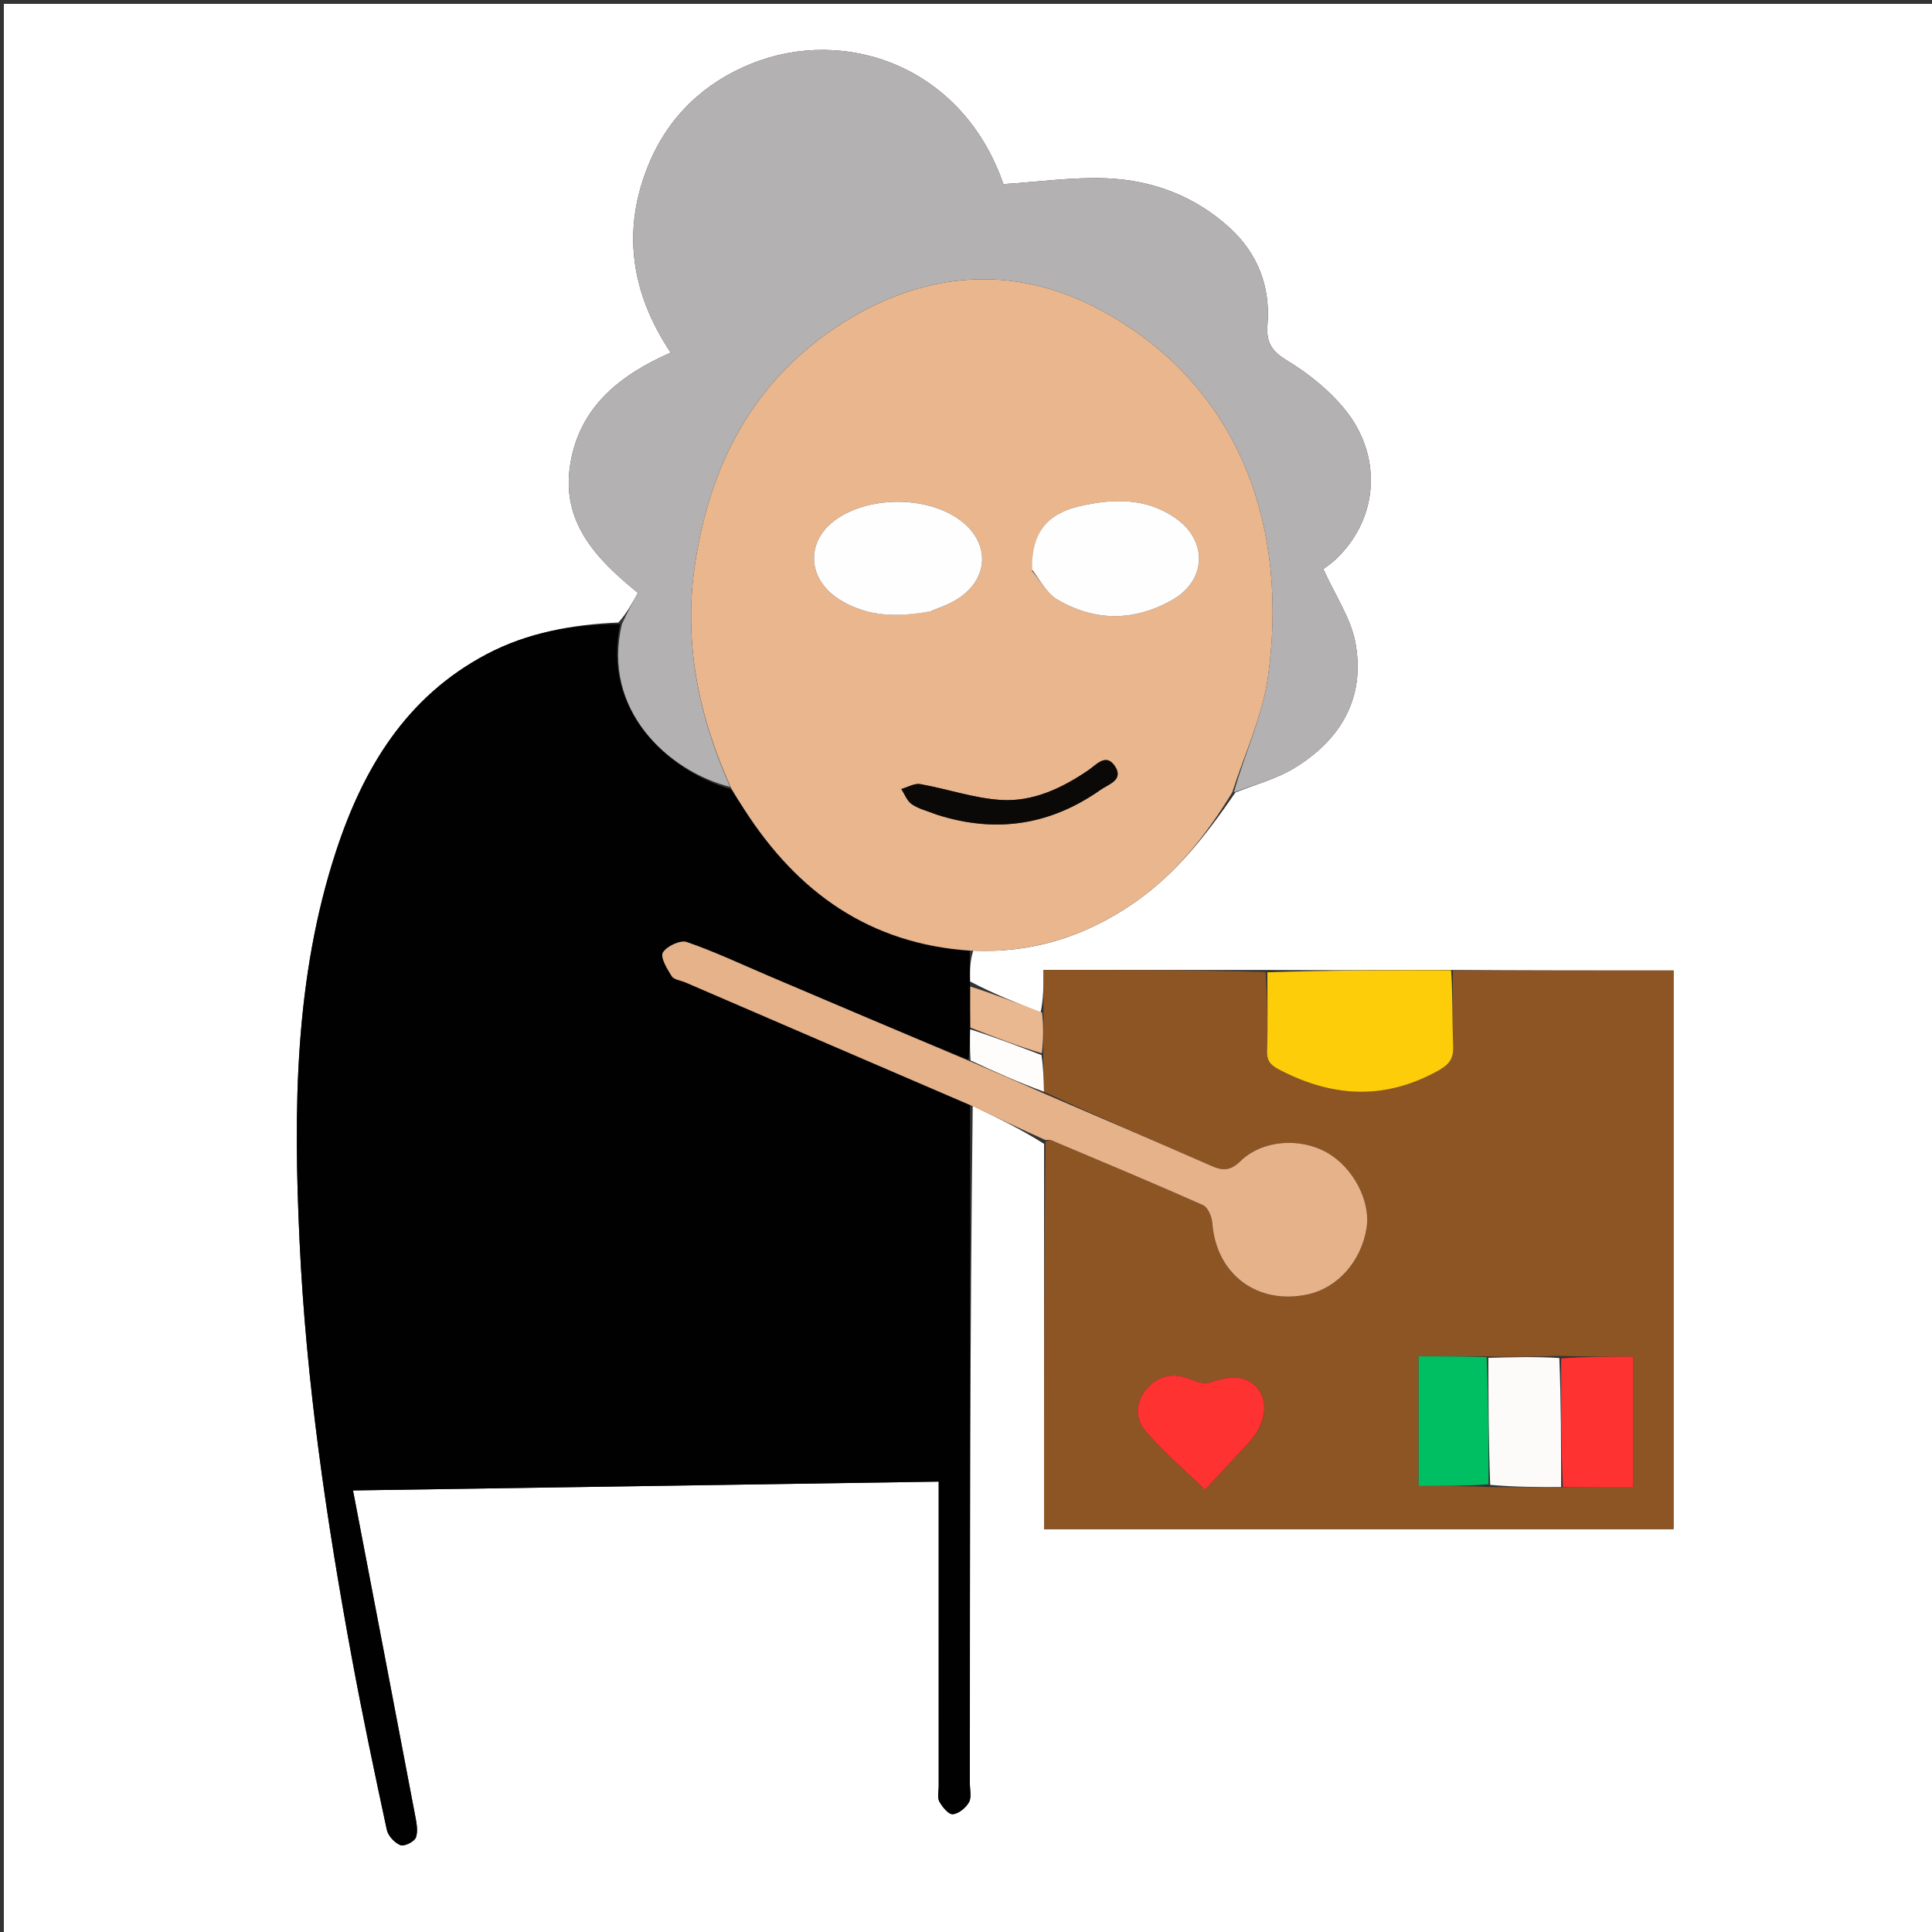
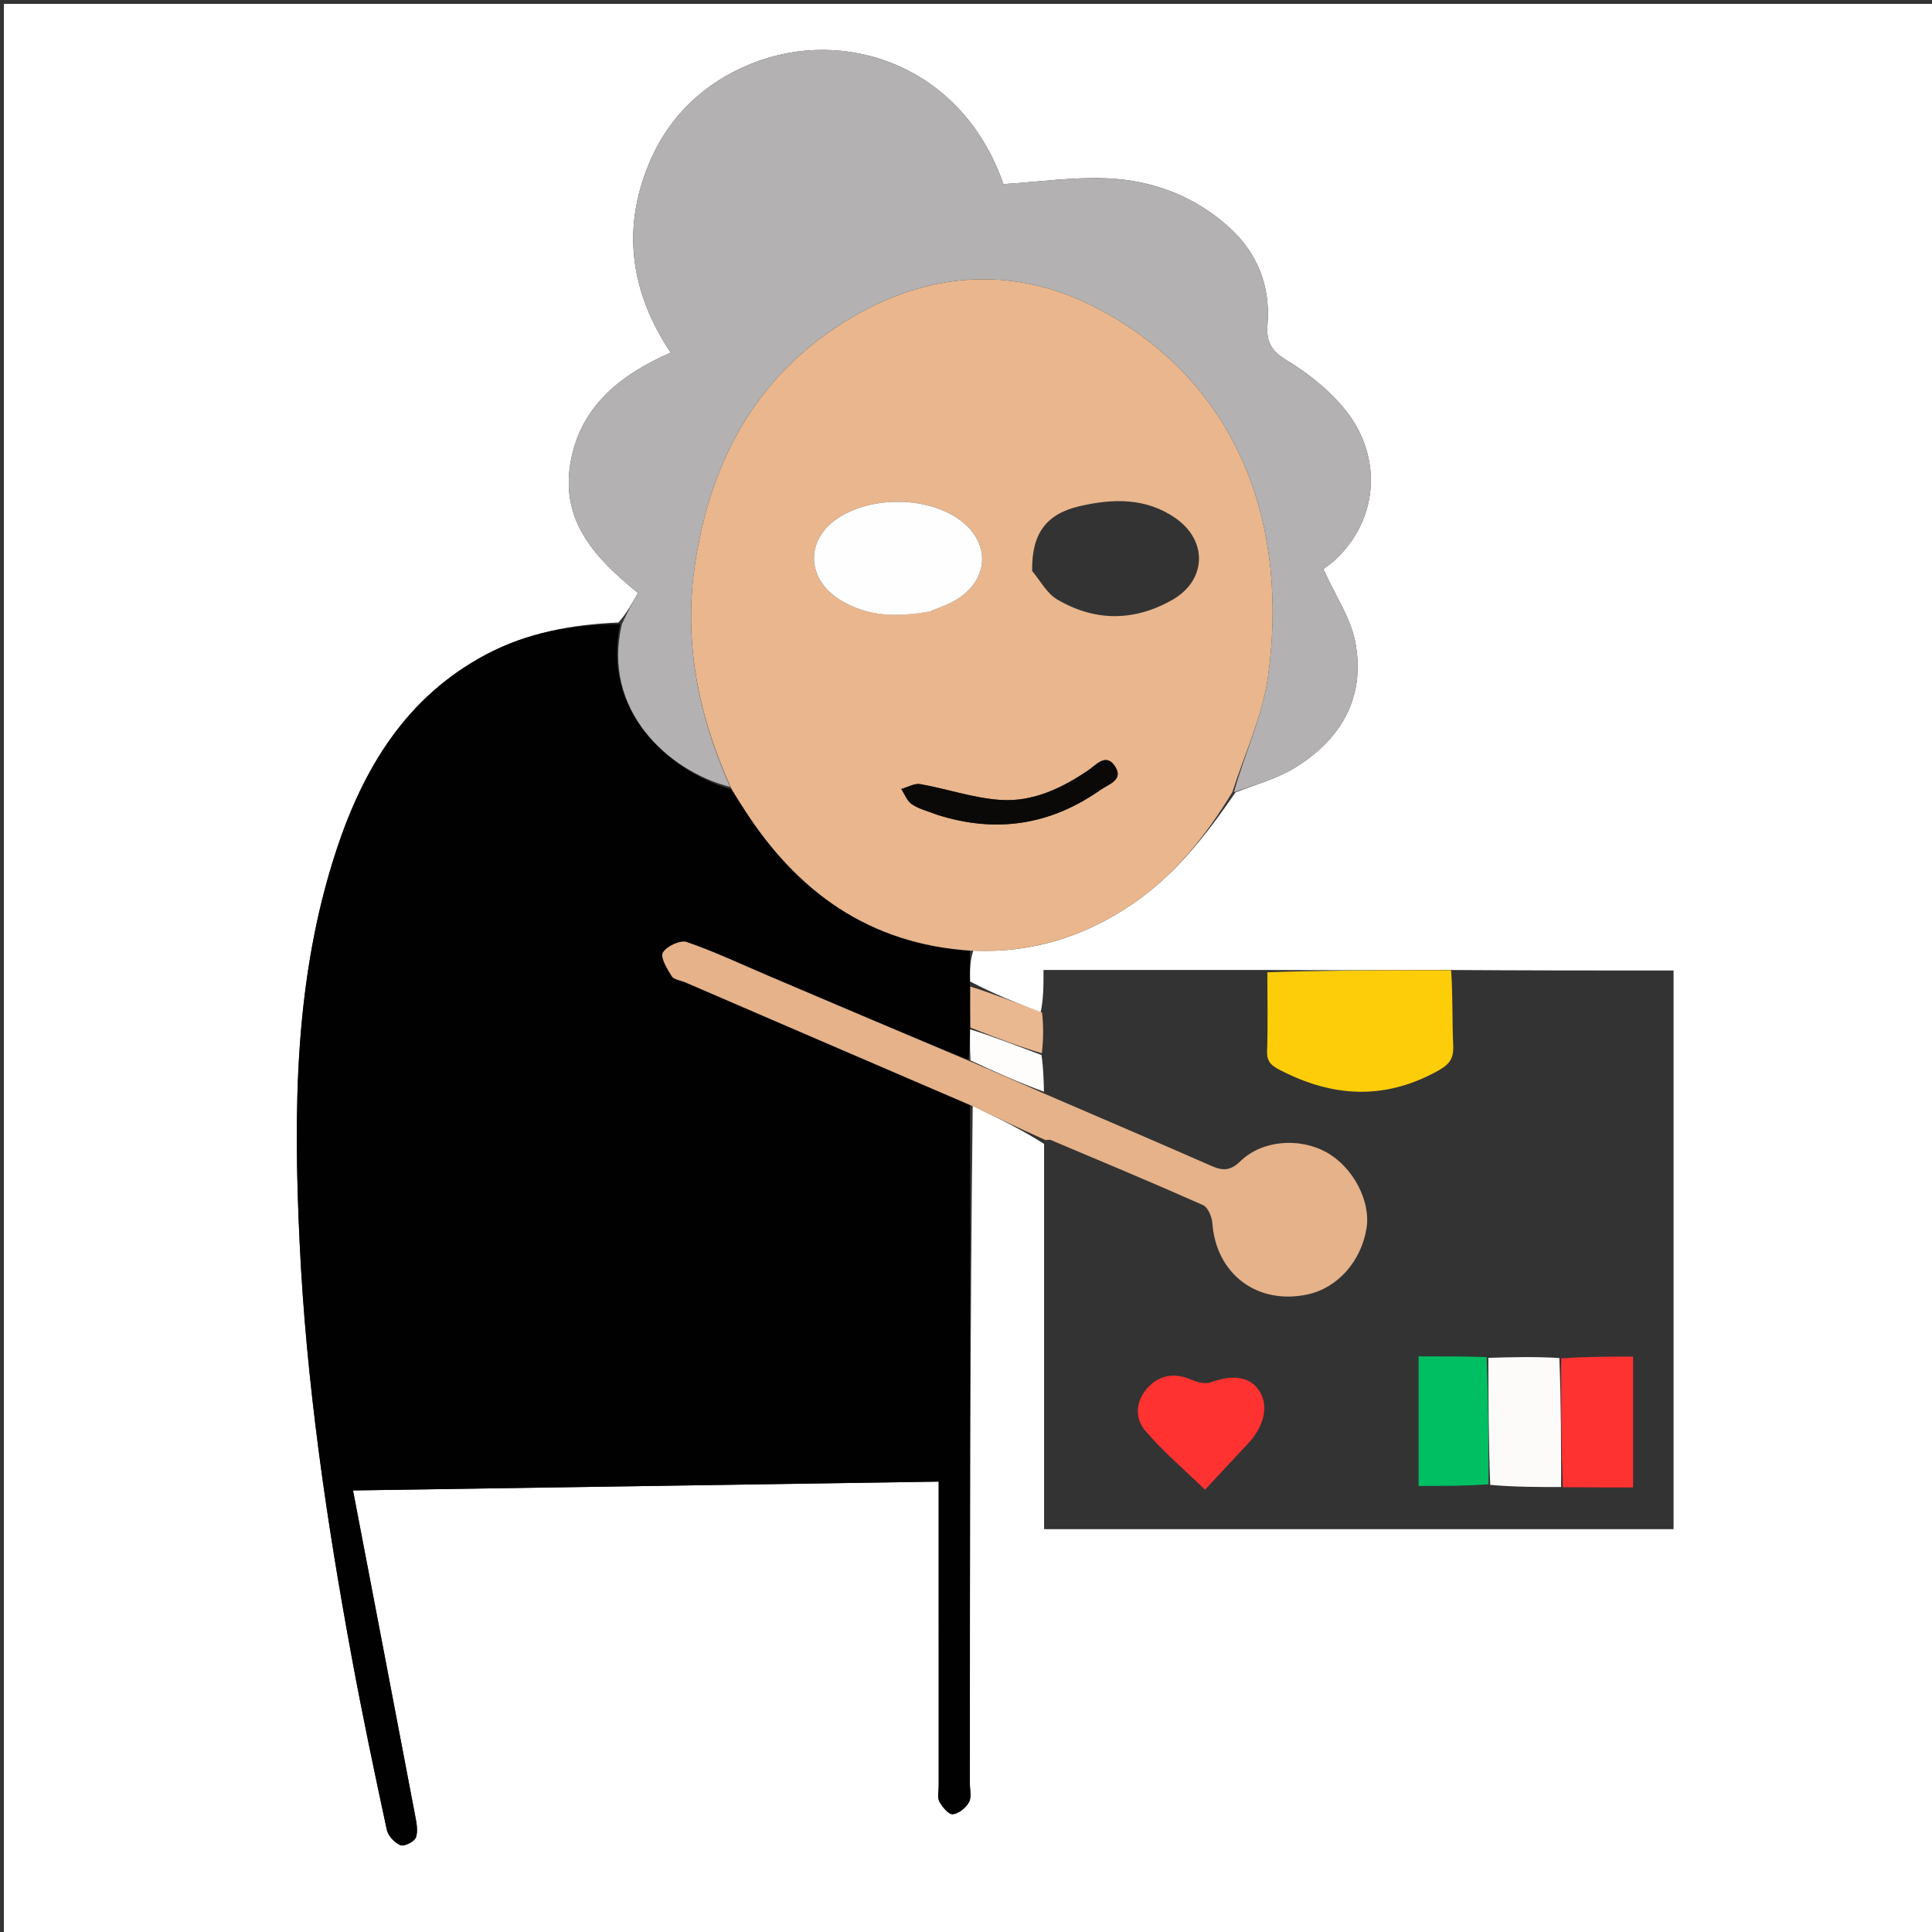
<svg xmlns="http://www.w3.org/2000/svg" version="1.1" id="Layer_1" x="0px" y="0px" width="100%" viewBox="0 0 500 500" enable-background="new 0 0 500 500" xml:space="preserve">
  <rect x="0" y="0" width="500" height="500" fill="#333333" stroke="none" />
  <path fill="#FFFFFF" opacity="1" stroke="none" d=" M298,501   C198.667,501 99.833,501 1,501   C1,334.333 1,167.667 1,1   C167.667,1 334.333,1 501,1   C501,167.667 501,334.333 501,501   C433.5,501 366,501 298,501  M375.083,251.028   C359.384,251.074 343.685,251.12 327.06,251.023   C308.206,251.023 289.353,251.023 270.061,251.023   C270.061,255.159 270.061,258.621 269.306,262.021   C263.268,259.632 257.23,257.244 251.039,253.99   C251.014,251.349 250.989,248.708 251.894,246.014   C267.256,246.729 281.11,242.258 293.632,233.57   C304.349,226.134 312.192,216.067 319.73,205.088   C324.789,203.051 330.225,201.639 334.835,198.857   C347.007,191.51 353.455,180.565 350.753,166.213   C349.577,159.973 345.629,154.254 342.477,147.272   C343.059,146.816 344.623,145.807 345.93,144.533   C357.313,133.435 357.331,117.458 348.185,106.128   C344.095,101.062 338.698,96.697 333.108,93.313   C329.049,90.857 327.657,88.56 328.021,84.034   C328.815,74.174 325.515,65.597 318.19,58.919   C309.243,50.761 298.307,46.642 286.427,46.152   C277.623,45.789 268.751,47.081 259.683,47.651   C249.036,16.929 218.614,6.754 194.507,16.46   C182.292,21.378 173.132,30.003 167.995,42.258   C160.823,59.366 163.216,75.704 173.574,91.265   C160.274,97.102 150.08,105.349 147.619,119.902   C145.045,135.123 154.381,144.755 165.095,153.44   C163.587,156.187 162.243,158.634 160.035,161.102   C148.111,161.601 136.532,163.713 125.891,169.337   C105.125,180.313 93.999,198.847 86.969,220.287   C76.192,253.16 75.943,287.103 77.522,321.145   C79.207,357.466 84.471,393.366 91.062,429.077   C93.808,443.954 96.925,458.765 100.11,473.555   C100.448,475.127 102.148,476.945 103.654,477.536   C104.642,477.924 107.265,476.607 107.643,475.525   C108.242,473.814 107.771,471.622 107.406,469.699   C102.138,441.945 96.812,414.202 91.359,385.724   C142.425,384.955 192.521,384.2 242.932,383.441   C242.932,384.72 242.932,386.518 242.932,388.316   C242.932,412.98 242.931,437.643 242.935,462.306   C242.935,463.639 242.537,465.213 243.105,466.245   C243.87,467.636 245.472,469.606 246.572,469.52   C248.088,469.401 249.954,467.865 250.766,466.425   C251.485,465.149 250.996,463.176 250.996,461.511   C251.017,403.019 251.033,344.528 251.74,286.206   C257.897,289.172 264.055,292.139 270.206,296.029   C270.206,329.262 270.206,362.495 270.206,395.752   C324.914,395.752 378.96,395.752 433.117,395.752   C433.117,347.459 433.117,299.439 433.117,251.166   C413.898,251.166 394.954,251.166 375.083,251.028  z" />
  <path fill="#010101" opacity="1" stroke="none" d=" M250.964,246.067   C250.989,248.708 251.014,251.349 251.033,254.886   C251.062,259.167 251.096,262.553 251.069,266.391   C251,269.282 250.992,271.72 250.61,274.279   C233.12,267.117 216.003,259.834 198.887,252.55   C191.857,249.559 184.929,246.273 177.722,243.798   C176.054,243.225 172.518,244.886 171.554,246.526   C170.84,247.74 172.643,250.75 173.839,252.634   C174.424,253.556 176.183,253.726 177.403,254.252   C201.952,264.845 226.501,275.441 251.049,286.036   C251.033,344.528 251.017,403.019 250.996,461.511   C250.996,463.176 251.485,465.149 250.766,466.425   C249.954,467.865 248.088,469.401 246.572,469.52   C245.472,469.606 243.87,467.636 243.105,466.245   C242.537,465.213 242.935,463.639 242.935,462.306   C242.931,437.643 242.932,412.98 242.932,388.316   C242.932,386.518 242.932,384.72 242.932,383.441   C192.521,384.2 142.425,384.955 91.359,385.724   C96.812,414.202 102.138,441.945 107.406,469.699   C107.771,471.622 108.242,473.814 107.643,475.525   C107.265,476.607 104.642,477.924 103.654,477.536   C102.148,476.945 100.448,475.127 100.11,473.555   C96.925,458.765 93.808,443.954 91.062,429.077   C84.471,393.366 79.207,357.466 77.522,321.145   C75.943,287.103 76.192,253.16 86.969,220.287   C93.999,198.847 105.125,180.313 125.891,169.337   C136.532,163.713 148.111,161.601 160.53,161.507   C155.651,183.636 172.812,199.534 189.232,204.289   C190.518,206.214 191.597,207.877 192.67,209.544   C206.377,230.855 224.986,244.341 250.964,246.067  z" />
  <path fill="#E9B68D" opacity="1" stroke="none" d=" M251.429,246.04   C224.986,244.341 206.377,230.855 192.67,209.544   C191.597,207.877 190.518,206.214 189.193,203.919   C180.618,184.899 176.829,165.85 179.924,145.624   C184.09,118.403 196.4,96.296 220.517,82.104   C241.571,69.713 264.006,68.887 285.233,80.462   C321.934,100.473 333.423,137.827 328.14,175.256   C326.706,185.418 322.077,195.129 318.914,205.047   C312.192,216.067 304.349,226.134 293.632,233.57   C281.11,242.258 267.256,246.729 251.429,246.04  M267.127,147.786   C269.233,150.267 270.88,153.52 273.526,155.09   C283.278,160.874 293.46,160.874 303.346,155.278   C312.256,150.234 312.633,139.979 304.264,134.126   C296.556,128.736 287.963,129.017 279.379,131.004   C270.692,133.015 266.938,138.196 267.127,147.786  M241.231,158.073   C243.056,157.28 244.957,156.622 246.695,155.67   C256.237,150.445 256.718,140.12 247.745,134.112   C239.187,128.382 225.07,128.469 216.561,134.304   C208.379,139.915 208.786,149.892 217.34,155.209   C224.599,159.721 232.403,159.753 241.231,158.073  M242.656,210.899   C257.793,215.744 271.862,213.526 284.824,204.401   C286.925,202.921 290.974,201.842 288.474,198.193   C286.181,194.845 283.671,197.974 281.7,199.315   C274.8,204.012 267.291,207.566 258.966,207.025   C251.981,206.572 245.138,204.16 238.177,202.932   C236.658,202.664 234.903,203.741 233.256,204.198   C234.136,205.539 234.74,207.283 235.964,208.123   C237.702,209.315 239.897,209.841 242.656,210.899  z" />
-   <path fill="#8D5524" opacity="1" stroke="none" d=" M270.061,262.083   C270.061,258.621 270.061,255.159 270.061,251.023   C289.353,251.023 308.206,251.023 327.525,251.552   C327.991,258.726 328.142,265.376 327.924,272.014   C327.83,274.874 329.101,275.819 331.466,277.031   C344.825,283.876 357.938,284.735 371.556,277.444   C374.883,275.662 376.252,274.295 376.086,270.6   C375.797,264.133 376.009,257.645 376.011,251.166   C394.954,251.166 413.898,251.166 433.117,251.166   C433.117,299.439 433.117,347.459 433.117,395.752   C378.96,395.752 324.914,395.752 270.206,395.752   C270.206,362.495 270.206,329.262 270.58,295.515   C271.285,295.005 271.658,294.909 271.94,295.028   C285.098,300.587 298.287,306.077 311.337,311.878   C312.614,312.446 313.635,314.898 313.757,316.551   C314.727,329.72 325.356,337.781 338.378,335.002   C346.149,333.344 352.305,326.42 353.663,317.812   C354.77,310.789 350.15,302.039 343.325,298.236   C336.306,294.324 326.632,295.051 321.013,300.52   C318.51,302.956 316.546,303.07 313.611,301.78   C299.167,295.432 284.655,289.239 270.178,282.539   C270.094,279.09 269.997,276.091 269.986,272.637   C270.068,268.814 270.065,265.449 270.061,262.083  M403.098,350.892   C397.125,351.064 391.152,351.235 384.29,351.018   C378.555,351.018 372.82,351.018 367.137,351.018   C367.137,362.678 367.137,373.584 367.137,384.569   C373.344,384.569 379.259,384.569 386.048,384.861   C392.038,384.854 398.027,384.847 404.941,384.948   C410.843,384.948 416.744,384.948 422.643,384.948   C422.643,373.267 422.643,362.381 422.643,351.093   C416.22,351.093 410.119,351.093 403.098,350.892  M323.094,373.488   C327.332,369.136 328.429,363.466 325.758,359.724   C323.213,356.16 318.993,355.711 313.197,357.78   C311.742,358.3 309.621,357.615 308.026,356.953   C303.828,355.211 300.112,355.861 297.096,359.064   C293.988,362.365 293.57,366.853 296.22,370.042   C300.707,375.44 306.182,380.015 311.86,385.536   C315.582,381.533 319.082,377.768 323.094,373.488  z" />
  <path fill="#B3B1B1" opacity="1" stroke="none" d=" M319.322,205.068   C322.077,195.129 326.706,185.418 328.14,175.256   C333.423,137.827 321.934,100.473 285.233,80.462   C264.006,68.887 241.571,69.713 220.517,82.104   C196.4,96.296 184.09,118.403 179.924,145.624   C176.829,165.85 180.618,184.899 188.982,203.659   C172.812,199.534 155.651,183.636 160.962,161.496   C162.243,158.634 163.587,156.187 165.095,153.44   C154.381,144.755 145.045,135.123 147.619,119.902   C150.08,105.349 160.274,97.102 173.574,91.265   C163.216,75.704 160.823,59.366 167.995,42.258   C173.132,30.003 182.292,21.378 194.507,16.46   C218.614,6.754 249.036,16.929 259.683,47.651   C268.751,47.081 277.623,45.789 286.427,46.152   C298.307,46.642 309.243,50.761 318.19,58.919   C325.515,65.597 328.815,74.174 328.021,84.034   C327.657,88.56 329.049,90.857 333.108,93.313   C338.698,96.697 344.095,101.062 348.185,106.128   C357.331,117.458 357.313,133.435 345.93,144.533   C344.623,145.807 343.059,146.816 342.477,147.272   C345.629,154.254 349.577,159.973 350.753,166.213   C353.455,180.565 347.007,191.51 334.835,198.857   C330.225,201.639 324.789,203.051 319.322,205.068  z" />
  <path fill="#E5B28A" opacity="1" stroke="none" d=" M270.167,282.991   C284.655,289.239 299.167,295.432 313.611,301.78   C316.546,303.07 318.51,302.956 321.013,300.52   C326.632,295.051 336.306,294.324 343.325,298.236   C350.15,302.039 354.77,310.789 353.663,317.812   C352.305,326.42 346.149,333.344 338.378,335.002   C325.356,337.781 314.727,329.72 313.757,316.551   C313.635,314.898 312.614,312.446 311.337,311.878   C298.287,306.077 285.098,300.587 271.94,295.028   C271.658,294.909 271.285,295.005 270.583,295.053   C264.055,292.139 257.897,289.172 251.394,286.121   C226.501,275.441 201.952,264.845 177.403,254.252   C176.183,253.726 174.424,253.556 173.839,252.634   C172.643,250.75 170.84,247.74 171.554,246.526   C172.518,244.886 176.054,243.225 177.722,243.798   C184.929,246.273 191.857,249.559 198.887,252.55   C216.003,259.834 233.12,267.117 250.801,274.56   C257.633,277.476 263.9,280.234 270.167,282.991  z" />
  <path fill="#FECD0A" opacity="1" stroke="none" d=" M375.547,251.097   C376.009,257.645 375.797,264.133 376.086,270.6   C376.252,274.295 374.883,275.662 371.556,277.444   C357.938,284.735 344.825,283.876 331.466,277.031   C329.101,275.819 327.83,274.874 327.924,272.014   C328.142,265.376 327.991,258.726 327.988,251.623   C343.685,251.12 359.384,251.074 375.547,251.097  z" />
  <path fill="#EAB890" opacity="1" stroke="none" d=" M269.684,262.052   C270.065,265.449 270.068,268.814 269.622,272.586   C263.158,270.641 257.145,268.29 251.131,265.938   C251.096,262.553 251.062,259.167 251.11,255.318   C257.23,257.244 263.268,259.632 269.684,262.052  z" />
  <path fill="#FEFDFC" opacity="1" stroke="none" d=" M251.069,266.391   C257.145,268.29 263.158,270.641 269.537,273.043   C269.997,276.091 270.094,279.09 270.178,282.539   C263.9,280.234 257.633,277.476 251.176,274.439   C250.992,271.72 251,269.282 251.069,266.391  z" />
-   <path fill="#FFFEFE" opacity="1" stroke="none" d=" M267.076,147.38   C266.938,138.196 270.692,133.015 279.379,131.004   C287.963,129.017 296.556,128.736 304.264,134.126   C312.633,139.979 312.256,150.234 303.346,155.278   C293.46,160.874 283.278,160.874 273.526,155.09   C270.88,153.52 269.233,150.267 267.076,147.38  z" />
  <path fill="#FFFEFE" opacity="1" stroke="none" d=" M240.832,158.192   C232.403,159.753 224.599,159.721 217.34,155.209   C208.786,149.892 208.379,139.915 216.561,134.304   C225.07,128.469 239.187,128.382 247.745,134.112   C256.718,140.12 256.237,150.445 246.695,155.67   C244.957,156.622 243.056,157.28 240.832,158.192  z" />
  <path fill="#0B0907" opacity="1" stroke="none" d=" M242.277,210.775   C239.897,209.841 237.702,209.315 235.964,208.123   C234.74,207.283 234.136,205.539 233.256,204.198   C234.903,203.741 236.658,202.664 238.177,202.932   C245.138,204.16 251.981,206.572 258.966,207.025   C267.291,207.566 274.8,204.012 281.7,199.315   C283.671,197.974 286.181,194.845 288.474,198.193   C290.974,201.842 286.925,202.921 284.824,204.401   C271.862,213.526 257.793,215.744 242.277,210.775  z" />
  <path fill="#FCFBFA" opacity="1" stroke="none" d=" M385.179,351.406   C391.152,351.235 397.125,351.064 403.557,351.452   C404.016,362.955 404.016,373.898 404.017,384.841   C398.027,384.847 392.038,384.854 385.658,384.281   C385.238,372.936 385.209,362.171 385.179,351.406  z" />
  <path fill="#FD3231" opacity="1" stroke="none" d=" M404.479,384.894   C404.016,373.898 404.016,362.955 404.017,351.552   C410.119,351.093 416.22,351.093 422.643,351.093   C422.643,362.381 422.643,373.267 422.643,384.948   C416.744,384.948 410.843,384.948 404.479,384.894  z" />
  <path fill="#FD3231" opacity="1" stroke="none" d=" M322.838,373.745   C319.082,377.768 315.582,381.533 311.86,385.536   C306.182,380.015 300.707,375.44 296.22,370.042   C293.57,366.853 293.988,362.365 297.096,359.064   C300.112,355.861 303.828,355.211 308.026,356.953   C309.621,357.615 311.742,358.3 313.197,357.78   C318.993,355.711 323.213,356.16 325.758,359.724   C328.429,363.466 327.332,369.136 322.838,373.745  z" />
  <path fill="#00BF63" opacity="1" stroke="none" d=" M384.734,351.212   C385.209,362.171 385.238,372.936 385.221,384.135   C379.259,384.569 373.344,384.569 367.137,384.569   C367.137,373.584 367.137,362.678 367.137,351.018   C372.82,351.018 378.555,351.018 384.734,351.212  z" />
</svg>